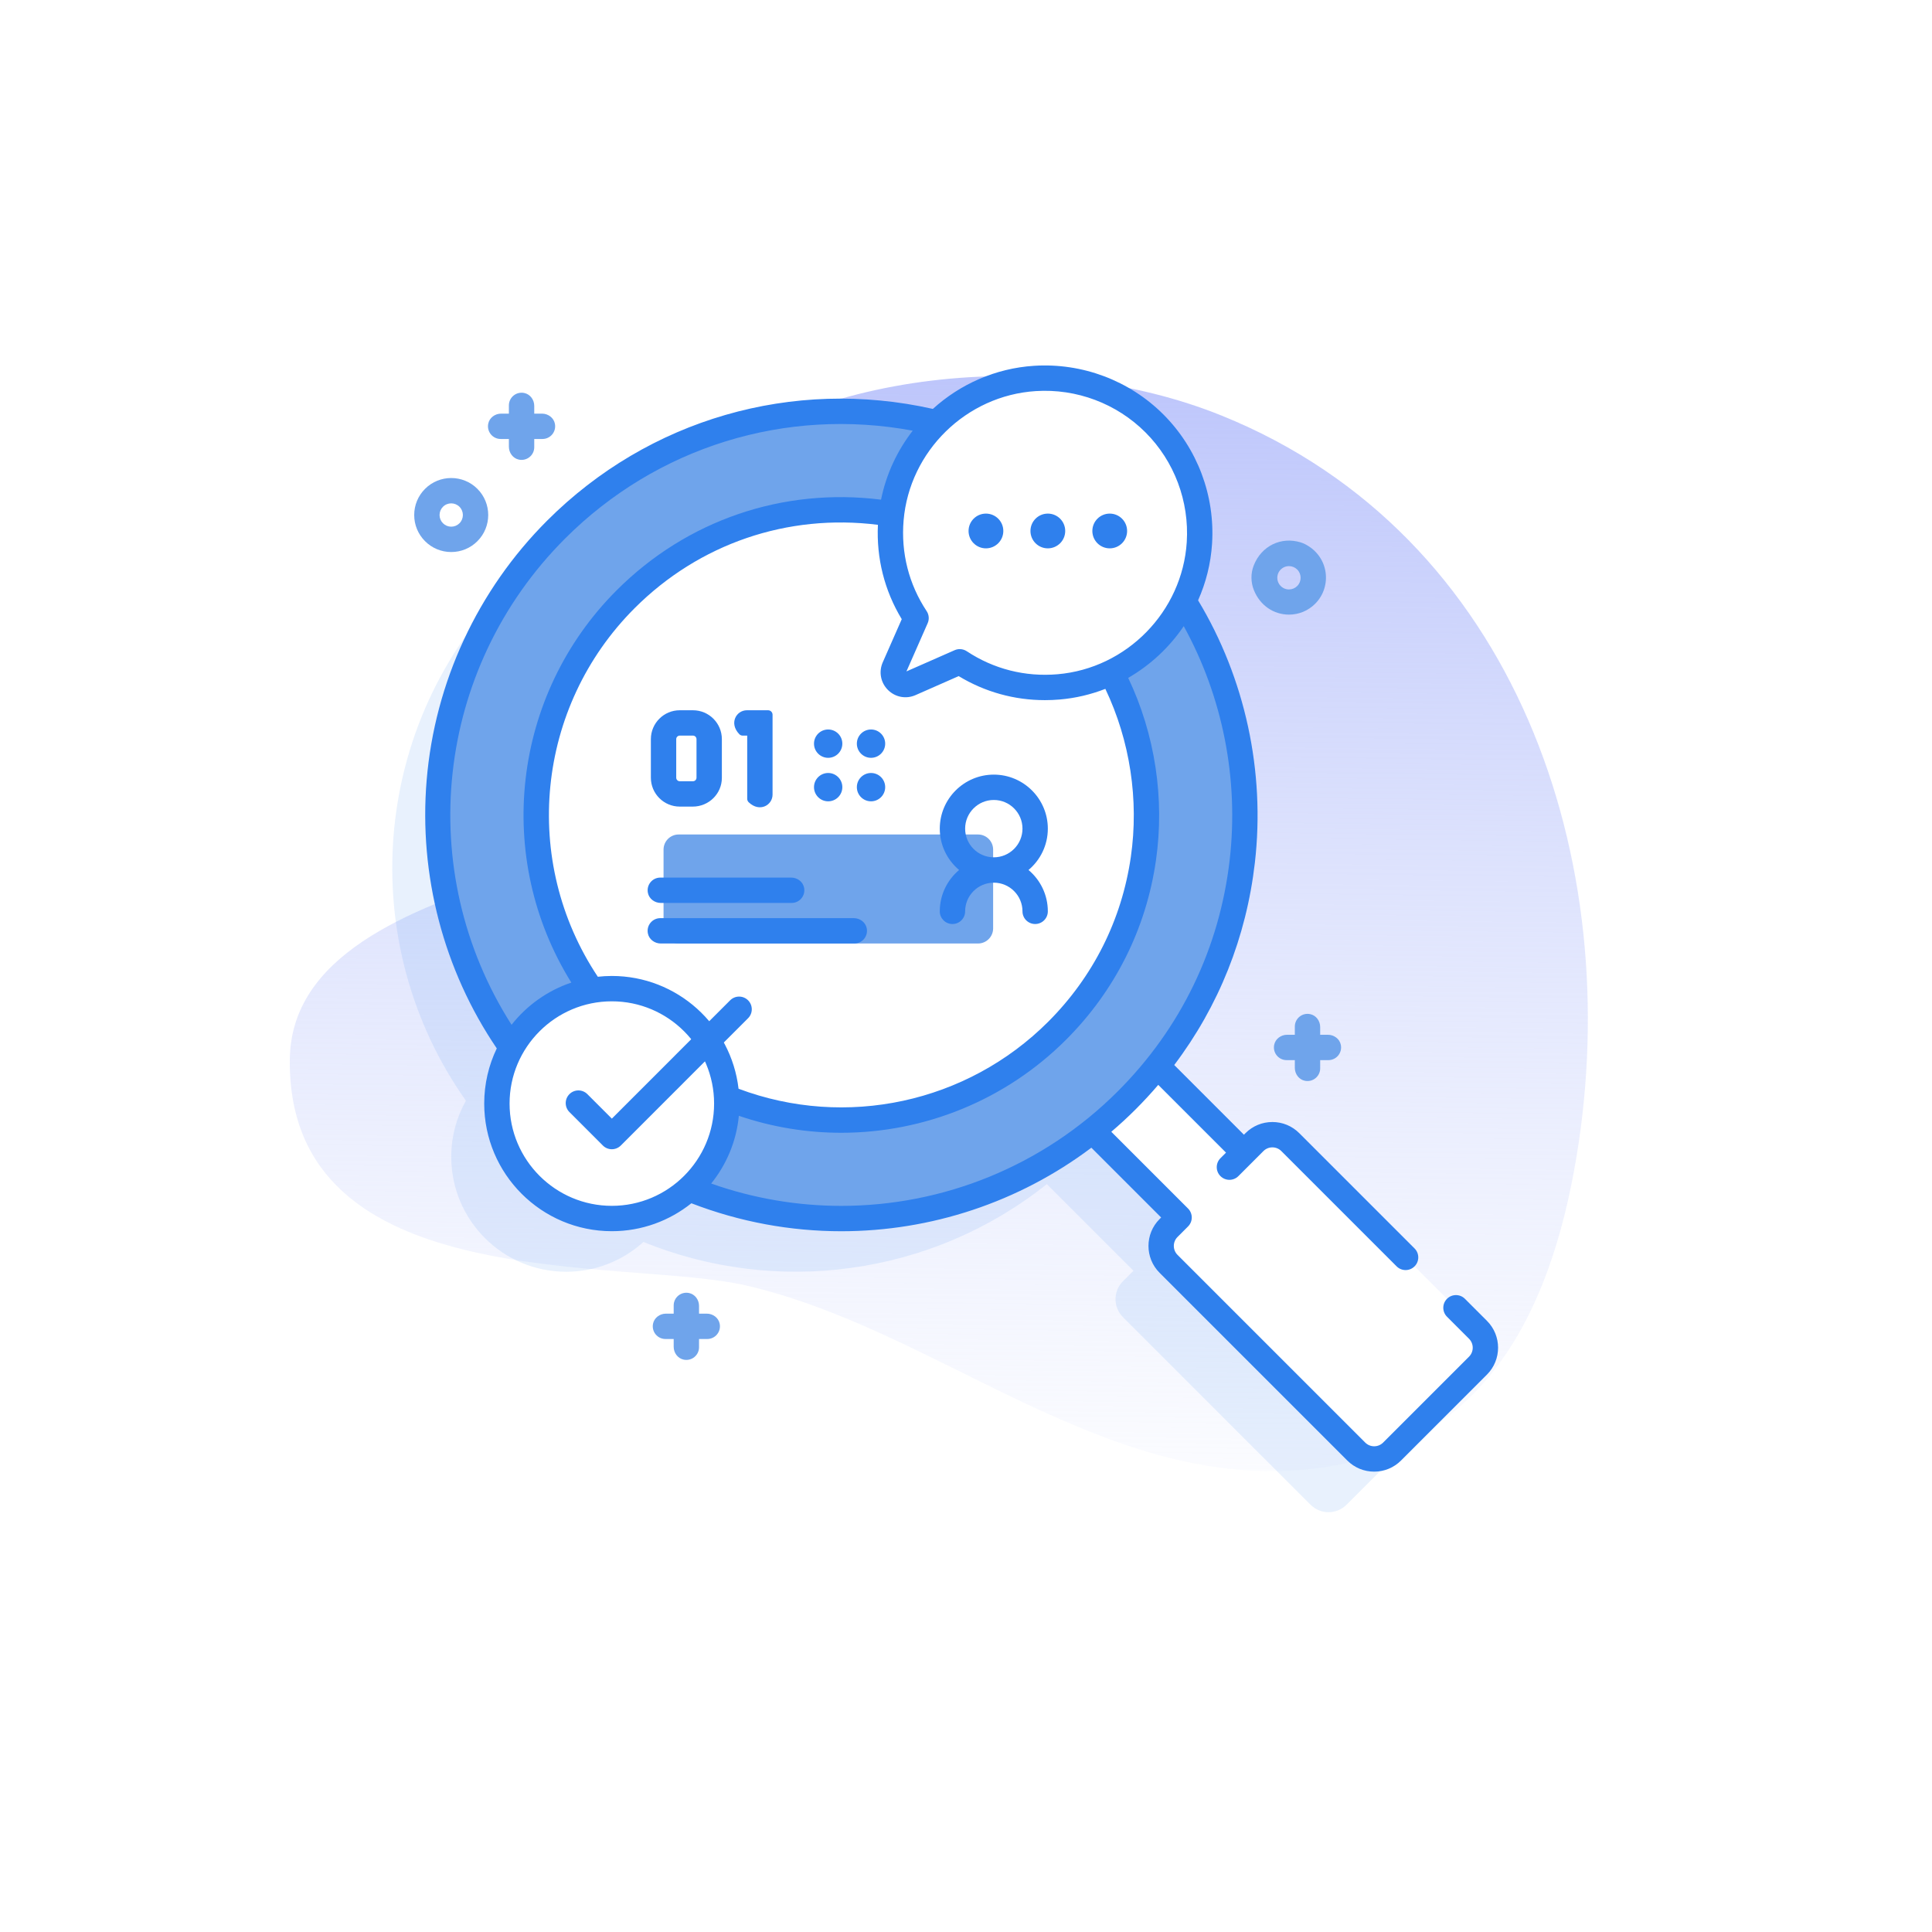
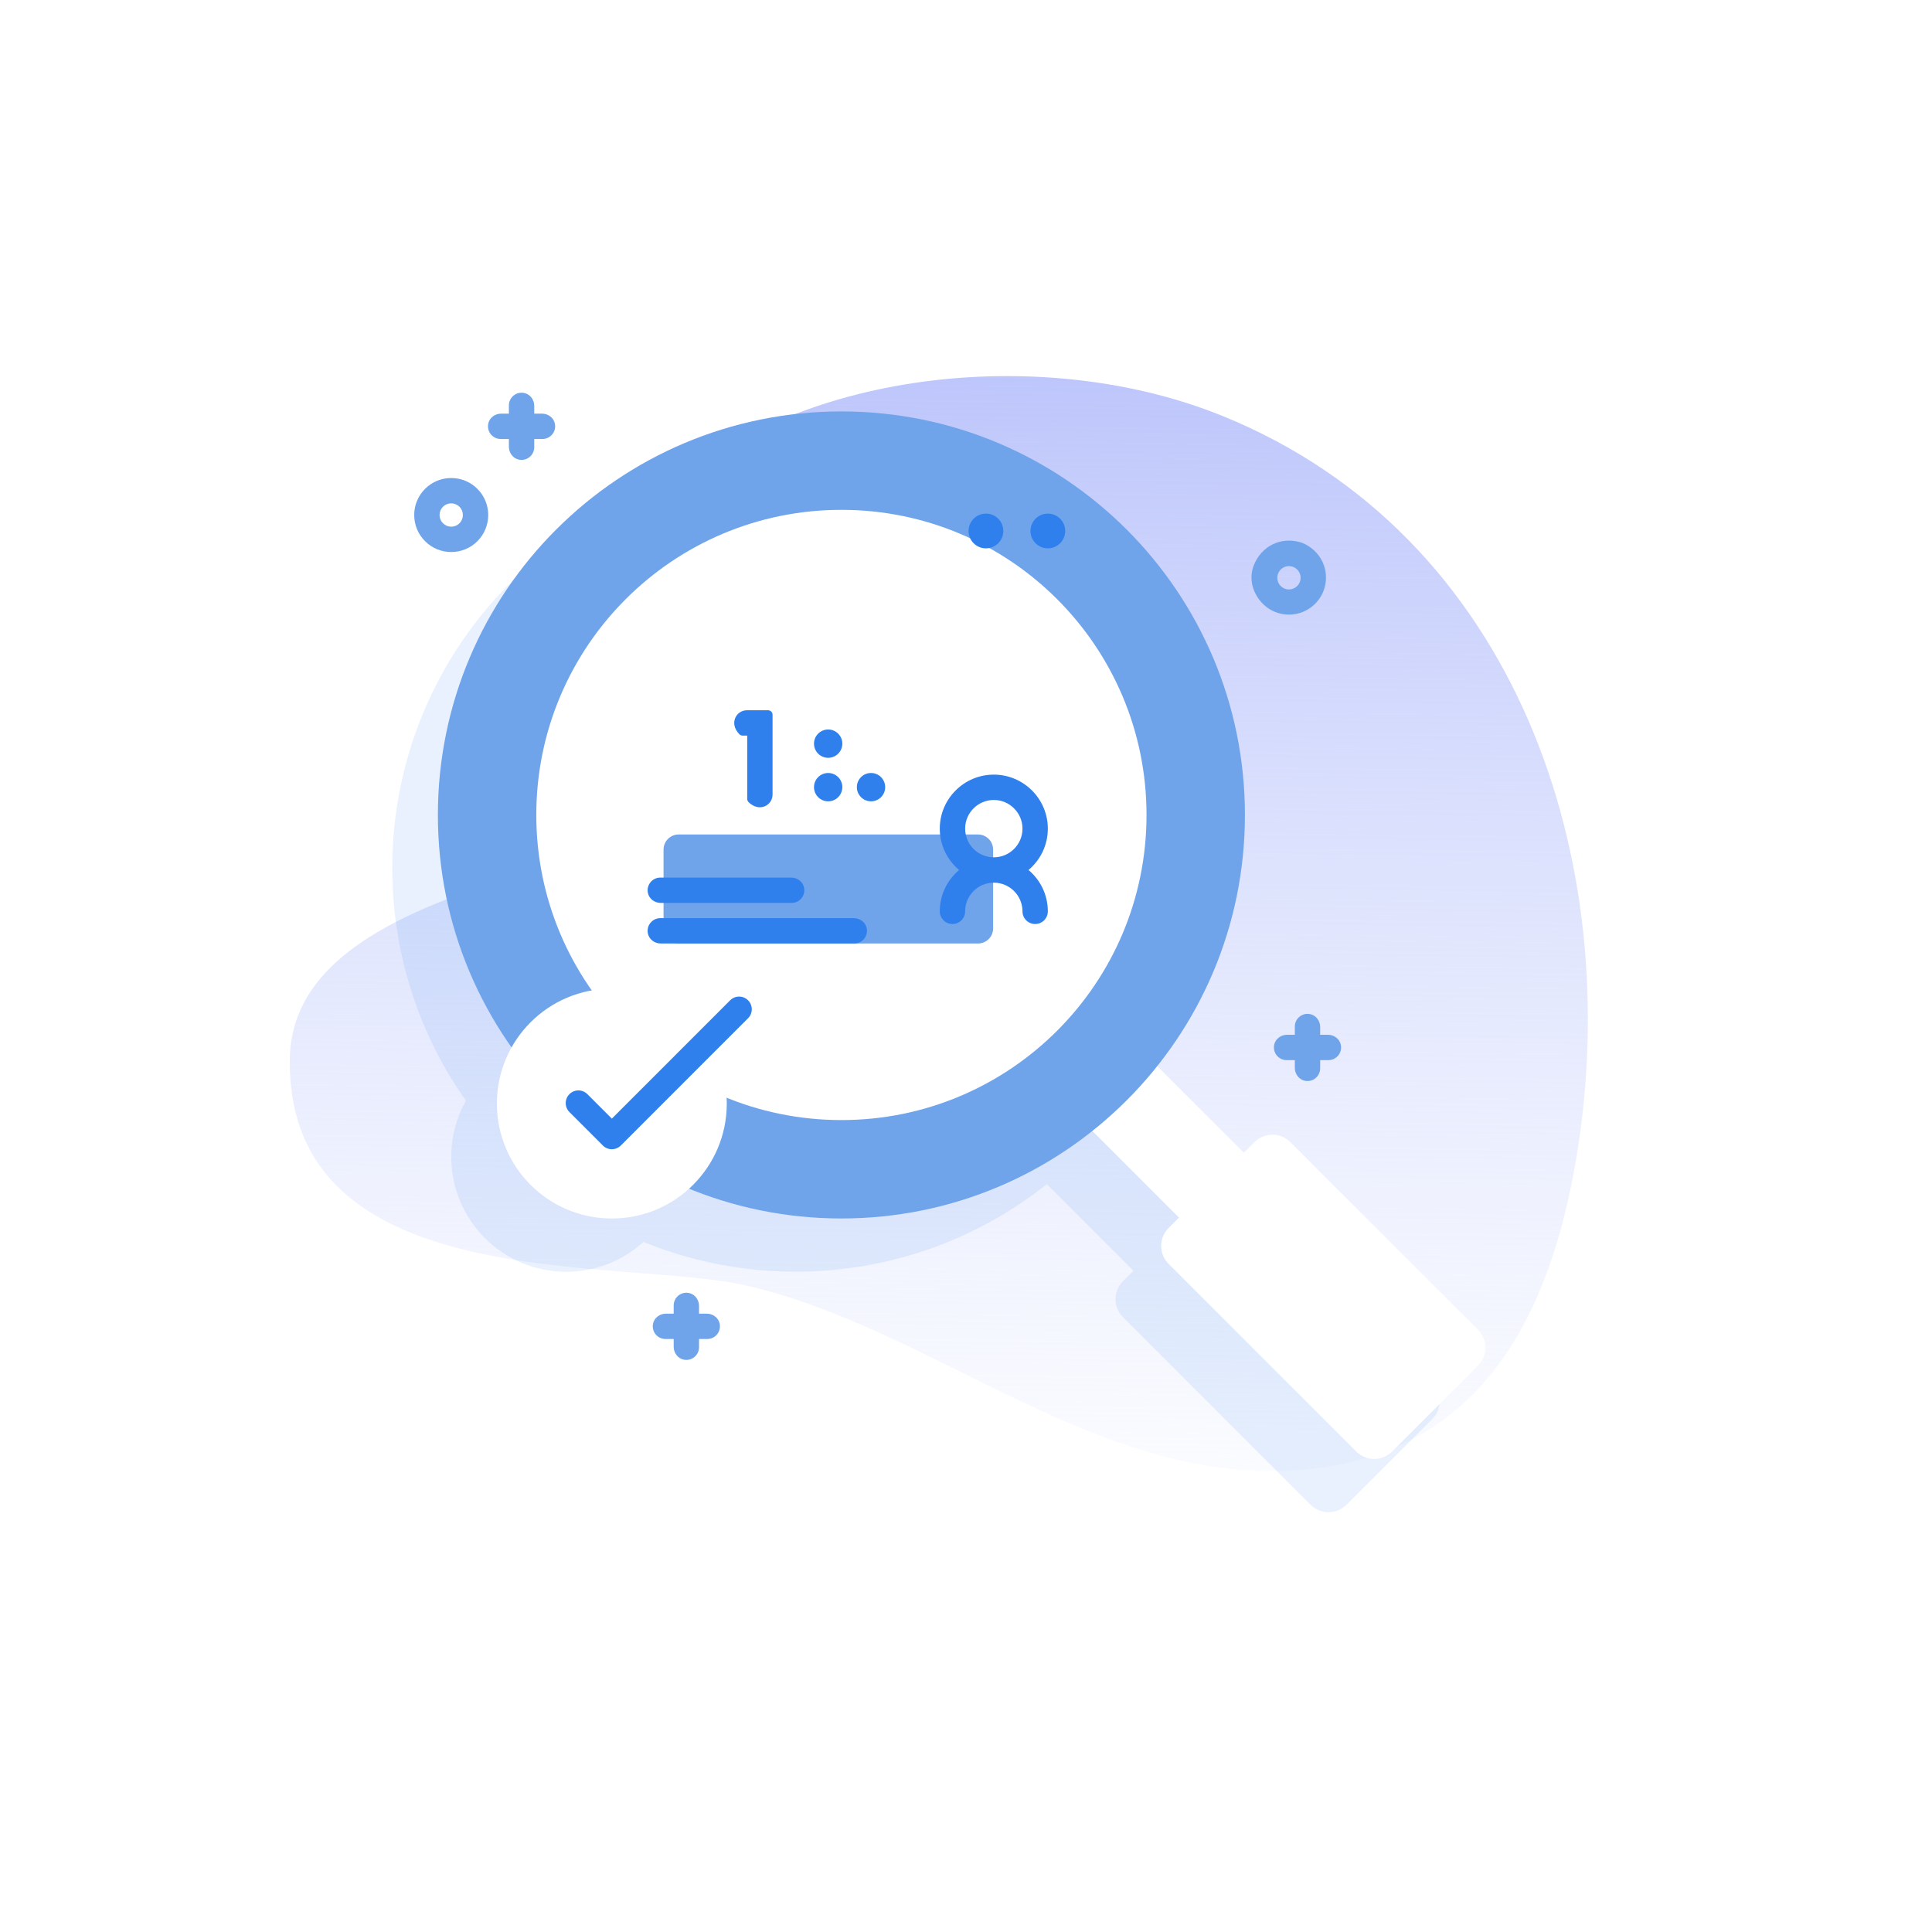
<svg xmlns="http://www.w3.org/2000/svg" width="320" height="320" viewBox="0 0 320 320" fill="none">
  <g filter="url(#filter0_d)">
    <rect x="6" y="6" width="300" height="300" rx="40" fill="white" />
  </g>
  <g clip-path="url(#clip0)">
    <path d="M202.364 68.846C173.491 57.168 133.279 61.022 110.854 81.032C95.02 95.16 107.102 99.376 117.488 125.676C125.005 144.712 48.392 141.231 48.003 175.468C47.552 215.048 103.148 208.177 123.695 212.942C155.111 220.228 182.292 246.454 215.982 243.421C245.311 240.781 256.741 217.919 261.115 191.612C269.263 142.6 251.234 88.612 202.364 68.846V68.846Z" fill="url(#paint0_linear)" />
    <path opacity="0.11" d="M237.243 229.074L206.155 197.987C204.516 196.348 201.858 196.348 200.219 197.987L198.478 199.729L184.132 185.383C205.035 159.144 203.35 120.825 179.065 96.54C152.964 70.439 110.645 70.439 84.544 96.54C61.193 119.892 58.737 156.222 77.168 182.309C75.626 185.059 74.743 188.228 74.743 191.606C74.743 202.12 83.266 210.643 93.78 210.643C98.703 210.643 103.189 208.774 106.569 205.707C128.484 214.63 154.174 211.434 173.387 196.128L187.733 210.474L185.992 212.215C184.352 213.854 184.352 216.512 185.992 218.151L217.079 249.239C218.718 250.878 221.376 250.878 223.015 249.239L237.243 235.011C238.882 233.372 238.882 230.713 237.243 229.074V229.074Z" fill="#2F80ED" />
    <path d="M176.26 182.652L187.003 171.909L209.334 194.241L198.592 204.984L176.26 182.652Z" fill="white" />
    <path d="M244.801 226.192L230.574 240.42C228.935 242.059 226.277 242.059 224.638 240.42L193.55 209.332C191.911 207.693 191.911 205.035 193.55 203.396L207.778 189.168C209.417 187.529 212.075 187.529 213.714 189.168L244.801 220.256C246.441 221.896 246.441 224.553 244.801 226.192V226.192Z" fill="white" />
    <path d="M139.364 201.818C176.276 201.818 206.2 171.895 206.2 134.982C206.2 98.07 176.276 68.146 139.364 68.146C102.451 68.146 72.528 98.07 72.528 134.982C72.528 171.895 102.451 201.818 139.364 201.818Z" fill="#6FA4EB" />
    <path d="M139.364 185.519C167.274 185.519 189.9 162.893 189.9 134.982C189.9 107.072 167.274 84.446 139.364 84.446C111.454 84.446 88.828 107.072 88.828 134.982C88.828 162.893 111.454 185.519 139.364 185.519Z" fill="white" />
-     <path d="M198.659 89.934C199.651 74.456 186.887 61.692 171.409 62.683C158.875 63.486 148.635 73.498 147.573 86.012C147.058 92.082 148.666 97.754 151.729 102.377L148.132 110.547C147.389 112.234 149.108 113.953 150.796 113.211L158.966 109.613C163.588 112.677 169.26 114.285 175.33 113.769C187.844 112.707 197.857 102.467 198.659 89.934V89.934Z" fill="white" />
    <path d="M163.302 90.824C164.892 90.824 166.181 89.535 166.181 87.946C166.181 86.356 164.892 85.068 163.302 85.068C161.713 85.068 160.424 86.356 160.424 87.946C160.424 89.535 161.713 90.824 163.302 90.824Z" fill="#2F80ED" />
    <path d="M173.554 90.824C175.144 90.824 176.433 89.535 176.433 87.946C176.433 86.356 175.144 85.068 173.554 85.068C171.965 85.068 170.676 86.356 170.676 87.946C170.676 89.535 171.965 90.824 173.554 90.824Z" fill="#2F80ED" />
-     <path d="M183.806 90.824C185.396 90.824 186.685 89.535 186.685 87.946C186.685 86.356 185.396 85.068 183.806 85.068C182.217 85.068 180.928 86.356 180.928 87.946C180.928 89.535 182.217 90.824 183.806 90.824Z" fill="#2F80ED" />
    <path d="M101.338 201.825C111.852 201.825 120.376 193.301 120.376 182.787C120.376 172.273 111.852 163.75 101.338 163.75C90.825 163.75 82.301 172.273 82.301 182.787C82.301 193.301 90.825 201.825 101.338 201.825Z" fill="white" />
    <path d="M112.409 156.274H161.989C163.372 156.274 164.494 155.152 164.494 153.769V140.721C164.494 139.338 163.372 138.217 161.989 138.217H112.408C111.025 138.217 109.904 139.338 109.904 140.721V153.793C109.903 155.163 111.025 156.274 112.409 156.274Z" fill="#6FA4EB" />
    <path d="M131.124 149.555H109.447C108.438 149.555 107.511 148.879 107.313 147.89C107.042 146.54 108.067 145.356 109.369 145.356H131.046C132.055 145.356 132.982 146.031 133.18 147.02C133.451 148.37 132.427 149.555 131.124 149.555Z" fill="#2F80ED" />
    <path d="M141.499 156.274H109.444C108.436 156.274 107.509 155.598 107.31 154.609C107.039 153.259 108.064 152.074 109.366 152.074H141.421C142.429 152.074 143.356 152.75 143.555 153.739C143.825 155.089 142.801 156.274 141.499 156.274Z" fill="#2F80ED" />
    <path d="M137.17 125.519C138.466 125.519 139.517 124.468 139.517 123.172C139.517 121.876 138.466 120.826 137.17 120.826C135.874 120.826 134.824 121.876 134.824 123.172C134.824 124.468 135.874 125.519 137.17 125.519Z" fill="#2F80ED" />
-     <path d="M144.269 125.519C145.565 125.519 146.615 124.468 146.615 123.172C146.615 121.876 145.565 120.826 144.269 120.826C142.973 120.826 141.922 121.876 141.922 123.172C141.922 124.468 142.973 125.519 144.269 125.519Z" fill="#2F80ED" />
    <path d="M137.17 132.724C138.466 132.724 139.517 131.673 139.517 130.377C139.517 129.081 138.466 128.031 137.17 128.031C135.874 128.031 134.824 129.081 134.824 130.377C134.824 131.673 135.874 132.724 137.17 132.724Z" fill="#2F80ED" />
    <path d="M144.269 132.724C145.565 132.724 146.615 131.673 146.615 130.377C146.615 129.081 145.565 128.031 144.269 128.031C142.973 128.031 141.922 129.081 141.922 130.377C141.922 131.673 142.973 132.724 144.269 132.724Z" fill="#2F80ED" />
    <path d="M74.737 91.433C73.099 91.433 71.559 90.796 70.402 89.638C69.244 88.481 68.606 86.941 68.606 85.303C68.606 83.666 69.244 82.126 70.402 80.969C72.792 78.579 76.681 78.578 79.072 80.968C81.462 83.359 81.462 87.248 79.072 89.638C77.914 90.796 76.374 91.433 74.737 91.433V91.433ZM74.737 83.372C74.242 83.372 73.748 83.56 73.371 83.937C73.006 84.302 72.805 84.787 72.805 85.303C72.805 85.819 73.006 86.304 73.371 86.668C73.736 87.033 74.22 87.234 74.737 87.234C75.252 87.234 75.738 87.033 76.103 86.668C76.855 85.916 76.855 84.69 76.102 83.937C75.725 83.561 75.231 83.372 74.737 83.372V83.372Z" fill="#6FA4EB" />
    <path d="M213.495 101.8C210.987 101.8 208.707 100.303 207.68 97.734C207.162 96.438 207.145 94.979 207.65 93.678C208.92 90.407 212.195 88.845 215.423 89.832C215.674 89.909 215.919 90.008 216.153 90.127C220.128 92.146 220.687 97.147 217.829 100.004H217.829C217.829 100.004 217.829 100.004 217.829 100.004C216.672 101.162 215.132 101.8 213.495 101.8V101.8ZM213.495 93.767C212.864 93.767 212.28 94.067 211.905 94.599C211.45 95.243 211.447 96.137 211.896 96.785C212.27 97.325 212.859 97.63 213.494 97.63C214.01 97.63 214.495 97.429 214.859 97.064H214.86C215.613 96.311 215.613 95.086 214.86 94.333C214.496 93.968 214.011 93.767 213.495 93.767V93.767Z" fill="#6FA4EB" />
    <path d="M89.773 68.51H88.488V67.225C88.488 66.215 87.811 65.288 86.821 65.09C85.472 64.82 84.288 65.845 84.288 67.146V68.51H83.003C81.994 68.51 81.066 69.186 80.868 70.176C80.599 71.526 81.624 72.709 82.925 72.709H84.288V73.994C84.288 75.003 84.965 75.931 85.955 76.129C87.304 76.398 88.488 75.374 88.488 74.072V72.709H89.851C91.152 72.709 92.177 71.526 91.907 70.176C91.71 69.186 90.782 68.51 89.773 68.51V68.51Z" fill="#6FA4EB" />
    <path d="M219.948 171.391H218.663V170.106C218.663 169.096 217.987 168.169 216.997 167.971C215.648 167.701 214.464 168.725 214.464 170.027V171.391H213.179C212.17 171.391 211.242 172.067 211.044 173.057C210.775 174.407 211.799 175.59 213.101 175.59H214.464V176.874C214.464 177.884 215.141 178.812 216.13 179.009C217.48 179.279 218.663 178.255 218.663 176.953V175.59H220.027C221.328 175.59 222.353 174.407 222.083 173.057C221.885 172.067 220.957 171.391 219.948 171.391V171.391Z" fill="#6FA4EB" />
    <path d="M117.068 217.582H115.783V216.297C115.783 215.288 115.106 214.36 114.116 214.162C112.767 213.893 111.583 214.917 111.583 216.219V217.582H110.298C109.289 217.582 108.361 218.258 108.163 219.248C107.894 220.598 108.918 221.781 110.22 221.781H111.583V223.066C111.583 224.076 112.26 225.003 113.25 225.201C114.599 225.471 115.783 224.447 115.783 223.145V221.781H117.146C118.447 221.781 119.472 220.598 119.202 219.248C119.005 218.259 118.077 217.582 117.068 217.582V217.582Z" fill="#6FA4EB" />
-     <path d="M246.286 218.772L242.638 215.123C241.818 214.303 240.488 214.303 239.669 215.123C238.849 215.943 238.849 217.273 239.669 218.092L243.317 221.741C244.135 222.559 244.135 223.89 243.317 224.708L229.089 238.935C228.693 239.331 228.166 239.549 227.606 239.549C227.046 239.549 226.519 239.331 226.123 238.935L195.035 207.848C194.218 207.03 194.218 205.699 195.035 204.882L196.778 203.139C197.172 202.745 197.393 202.211 197.393 201.654C197.393 201.098 197.172 200.563 196.778 200.17L184.066 187.458C185.454 186.275 186.804 185.033 188.109 183.728C189.415 182.422 190.658 181.074 191.844 179.689L203.067 190.912L202.146 191.833C201.326 192.653 201.326 193.982 202.146 194.802C202.966 195.622 204.296 195.622 205.115 194.802L209.263 190.654C209.659 190.258 210.186 190.04 210.746 190.04C211.306 190.04 211.833 190.258 212.229 190.654L231.325 209.749C231.735 210.16 232.272 210.364 232.809 210.364C233.347 210.364 233.884 210.16 234.294 209.749C235.114 208.93 235.114 207.6 234.294 206.78L215.199 187.685C214.01 186.496 212.428 185.841 210.746 185.841C209.064 185.841 207.482 186.496 206.293 187.685L206.035 187.944L194.49 176.399C201.854 166.655 206.43 155.233 207.847 142.886C209.579 127.794 206.238 112.368 198.441 99.432C199.734 96.529 200.543 93.373 200.754 90.068C201.265 82.089 198.328 74.282 192.695 68.648C187.062 63.015 179.251 60.079 171.274 60.588C164.874 60.998 159.025 63.636 154.511 67.728C131.294 62.519 107.435 69.421 90.618 86.238C79.106 97.75 72.021 113.012 70.668 129.213C69.355 144.934 73.478 160.677 82.281 173.648C80.948 176.415 80.201 179.516 80.201 182.788C80.201 194.443 89.683 203.925 101.338 203.925C106.318 203.925 110.897 202.19 114.514 199.298C122.587 202.413 130.999 203.932 139.34 203.932C154.143 203.932 168.717 199.158 180.766 190.098L192.323 201.655L192.065 201.913C189.61 204.368 189.61 208.363 192.065 210.818L223.152 241.905C224.341 243.094 225.923 243.75 227.605 243.75C229.287 243.75 230.869 243.094 232.058 241.905L246.286 227.677C248.742 225.221 248.742 221.226 246.286 218.772V218.772ZM171.543 64.778C178.321 64.34 184.946 66.837 189.726 71.617C194.506 76.397 196.998 83.024 196.564 89.799C195.828 101.298 186.623 110.703 175.153 111.677C169.776 112.135 164.58 110.814 160.126 107.863C159.776 107.631 159.372 107.513 158.966 107.513C158.679 107.513 158.39 107.572 158.12 107.691L150.136 111.206L153.651 103.223C153.939 102.569 153.875 101.813 153.48 101.218C150.528 96.763 149.209 91.566 149.666 86.19C150.64 74.72 160.045 65.515 171.543 64.778V64.778ZM122.328 180.33C121.106 169.829 112.162 161.65 101.339 161.65C100.554 161.65 99.78 161.697 99.017 161.78C86.266 142.635 88.776 117.071 105.114 100.733C115.801 90.046 130.443 85.044 145.41 86.927C145.149 92.477 146.502 97.837 149.358 102.555L146.211 109.701C145.521 111.268 145.857 113.064 147.069 114.275C148.28 115.486 150.075 115.824 151.642 115.132L158.788 111.986C163.123 114.609 168 115.966 173.071 115.966C173.879 115.966 174.693 115.932 175.509 115.862C178.154 115.638 180.695 115.028 183.081 114.099C187.167 122.673 188.666 132.485 187.302 141.938C185.801 152.341 181.068 161.779 173.614 169.233C160.167 182.679 140.1 186.996 122.328 180.33V180.33ZM93.588 89.207C108.798 73.997 130.146 67.427 151.175 71.332C148.613 74.637 146.781 78.529 145.928 82.76C129.667 80.72 113.758 86.151 102.145 97.764C84.776 115.132 81.779 142.102 94.632 162.747C90.685 164.072 87.256 166.53 84.731 169.736C68.462 144.253 72.002 110.793 93.588 89.207V89.207ZM84.401 182.787C84.401 173.448 91.999 165.85 101.339 165.85C110.678 165.85 118.277 173.448 118.277 182.787C118.277 192.127 110.678 199.725 101.339 199.725C91.999 199.725 84.401 192.127 84.401 182.787V182.787ZM117.794 196.032C120.321 192.9 121.973 189.036 122.377 184.812C127.923 186.701 133.649 187.624 139.334 187.623C153.052 187.623 166.524 182.261 176.584 172.201C184.684 164.101 189.827 153.843 191.458 142.537C192.94 132.265 191.309 121.6 186.865 112.28C190.541 110.157 193.692 107.215 196.065 103.711C202.511 115.405 205.21 129.045 203.677 142.406C201.996 157.05 195.586 170.312 185.14 180.758C172.758 193.14 156.208 199.732 139.342 199.731C132.116 199.731 124.831 198.516 117.794 196.032V196.032Z" fill="#2F80ED" />
    <path d="M101.339 190.35C100.782 190.35 100.248 190.129 99.854 189.735L94.315 184.192C93.496 183.371 93.496 182.042 94.317 181.222C95.137 180.403 96.466 180.403 97.286 181.224L101.34 185.28L120.934 165.682C121.754 164.862 123.083 164.862 123.903 165.681C124.724 166.501 124.724 167.831 123.904 168.651L102.824 189.735C102.43 190.129 101.896 190.35 101.339 190.35V190.35Z" fill="#2F80ED" />
    <path d="M170.353 144.098C172.308 142.456 173.554 139.996 173.554 137.25C173.554 132.316 169.539 128.302 164.605 128.302C159.671 128.302 155.657 132.316 155.657 137.25C155.657 139.996 156.904 142.456 158.857 144.098C156.904 145.741 155.657 148.2 155.657 150.947C155.657 152.107 156.597 153.046 157.757 153.046C158.917 153.046 159.856 152.107 159.856 150.947C159.856 148.329 161.987 146.198 164.605 146.198C167.224 146.198 169.355 148.328 169.355 150.947C169.355 152.107 170.294 153.046 171.454 153.046C172.614 153.046 173.554 152.107 173.554 150.947C173.554 148.201 172.308 145.741 170.353 144.098ZM159.857 137.25C159.857 134.632 161.987 132.501 164.606 132.501C167.224 132.501 169.355 134.631 169.355 137.25C169.355 139.868 167.225 141.999 164.606 141.999C161.987 141.999 159.857 139.868 159.857 137.25Z" fill="#2F80ED" />
-     <path d="M114.743 133.598H112.591C109.948 133.598 107.805 131.455 107.805 128.812V122.427C107.805 119.784 109.948 117.641 112.591 117.641H114.776C117.42 117.641 119.563 119.784 119.563 122.427V128.846C119.563 131.466 117.401 133.598 114.743 133.598V133.598ZM112.004 122.427V128.812C112.004 129.136 112.266 129.399 112.591 129.399H114.776C115.1 129.399 115.363 129.136 115.363 128.811V122.427C115.363 122.102 115.1 121.84 114.777 121.84H112.591C112.266 121.84 112.004 122.103 112.004 122.427V122.427Z" fill="#2F80ED" />
    <path d="M123.762 132.312V121.84H123.004C122.792 121.84 122.592 121.749 122.445 121.596C120.708 119.788 121.958 117.641 123.711 117.641H127.22C127.629 117.641 127.96 117.972 127.96 118.381V131.612C127.96 133.363 125.818 134.613 124.011 132.884C123.854 132.734 123.762 132.528 123.762 132.312V132.312Z" fill="#2F80ED" />
  </g>
  <defs>
    <filter id="filter0_d" x="0" y="0" width="320" height="320" filterUnits="userSpaceOnUse" color-interpolation-filters="sRGB">
      <feFlood flood-opacity="0" result="BackgroundImageFix" />
      <feColorMatrix in="SourceAlpha" type="matrix" values="0 0 0 0 0 0 0 0 0 0 0 0 0 0 0 0 0 0 127 0" result="hardAlpha" />
      <feOffset dx="4" dy="4" />
      <feGaussianBlur stdDeviation="5" />
      <feComposite in2="hardAlpha" operator="out" />
      <feColorMatrix type="matrix" values="0 0 0 0 0 0 0 0 0 0 0 0 0 0 0 0 0 0 0.25 0" />
      <feBlend mode="normal" in2="BackgroundImageFix" result="effect1_dropShadow" />
      <feBlend mode="normal" in="SourceGraphic" in2="effect1_dropShadow" result="shape" />
    </filter>
    <linearGradient id="paint0_linear" x1="154.431" y1="263.203" x2="156.949" y2="49.965" gradientUnits="userSpaceOnUse">
      <stop stop-color="#D2DBFC" stop-opacity="0" />
      <stop offset="1" stop-color="#B8C1FB" />
    </linearGradient>
    <clipPath id="clip0">
      <rect width="215" height="215" fill="white" transform="translate(48 48)" />
    </clipPath>
  </defs>
</svg>